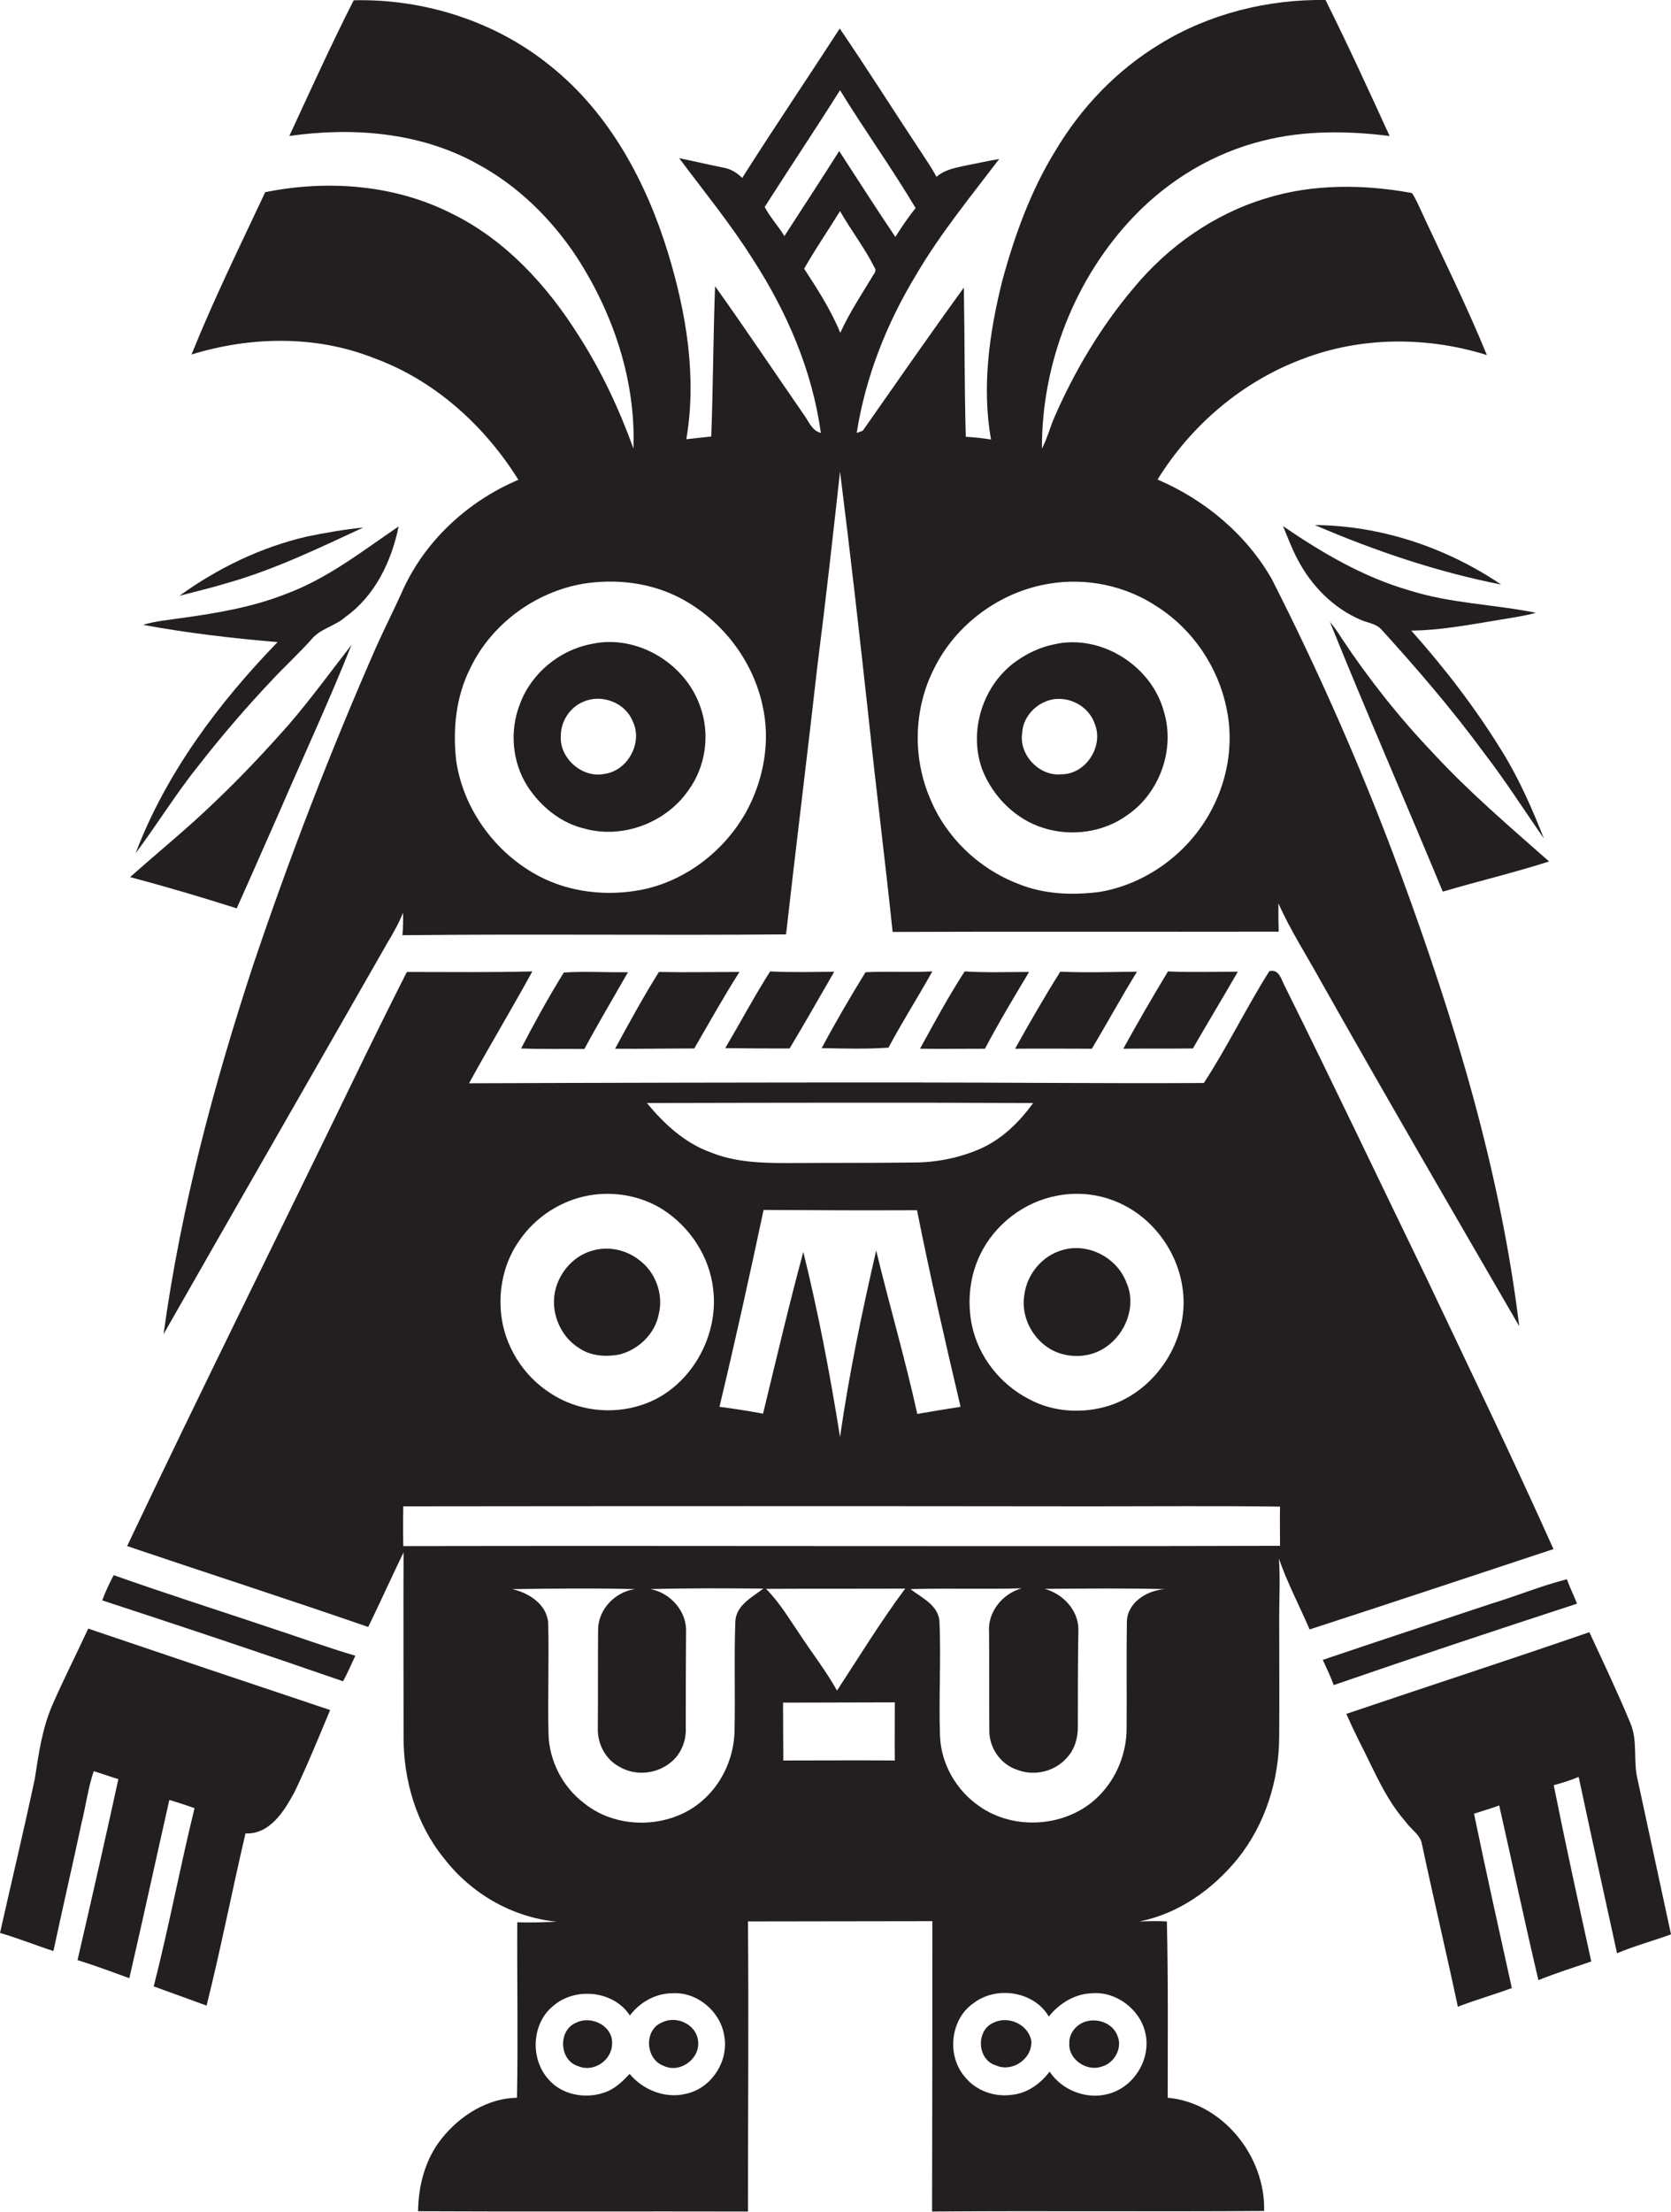
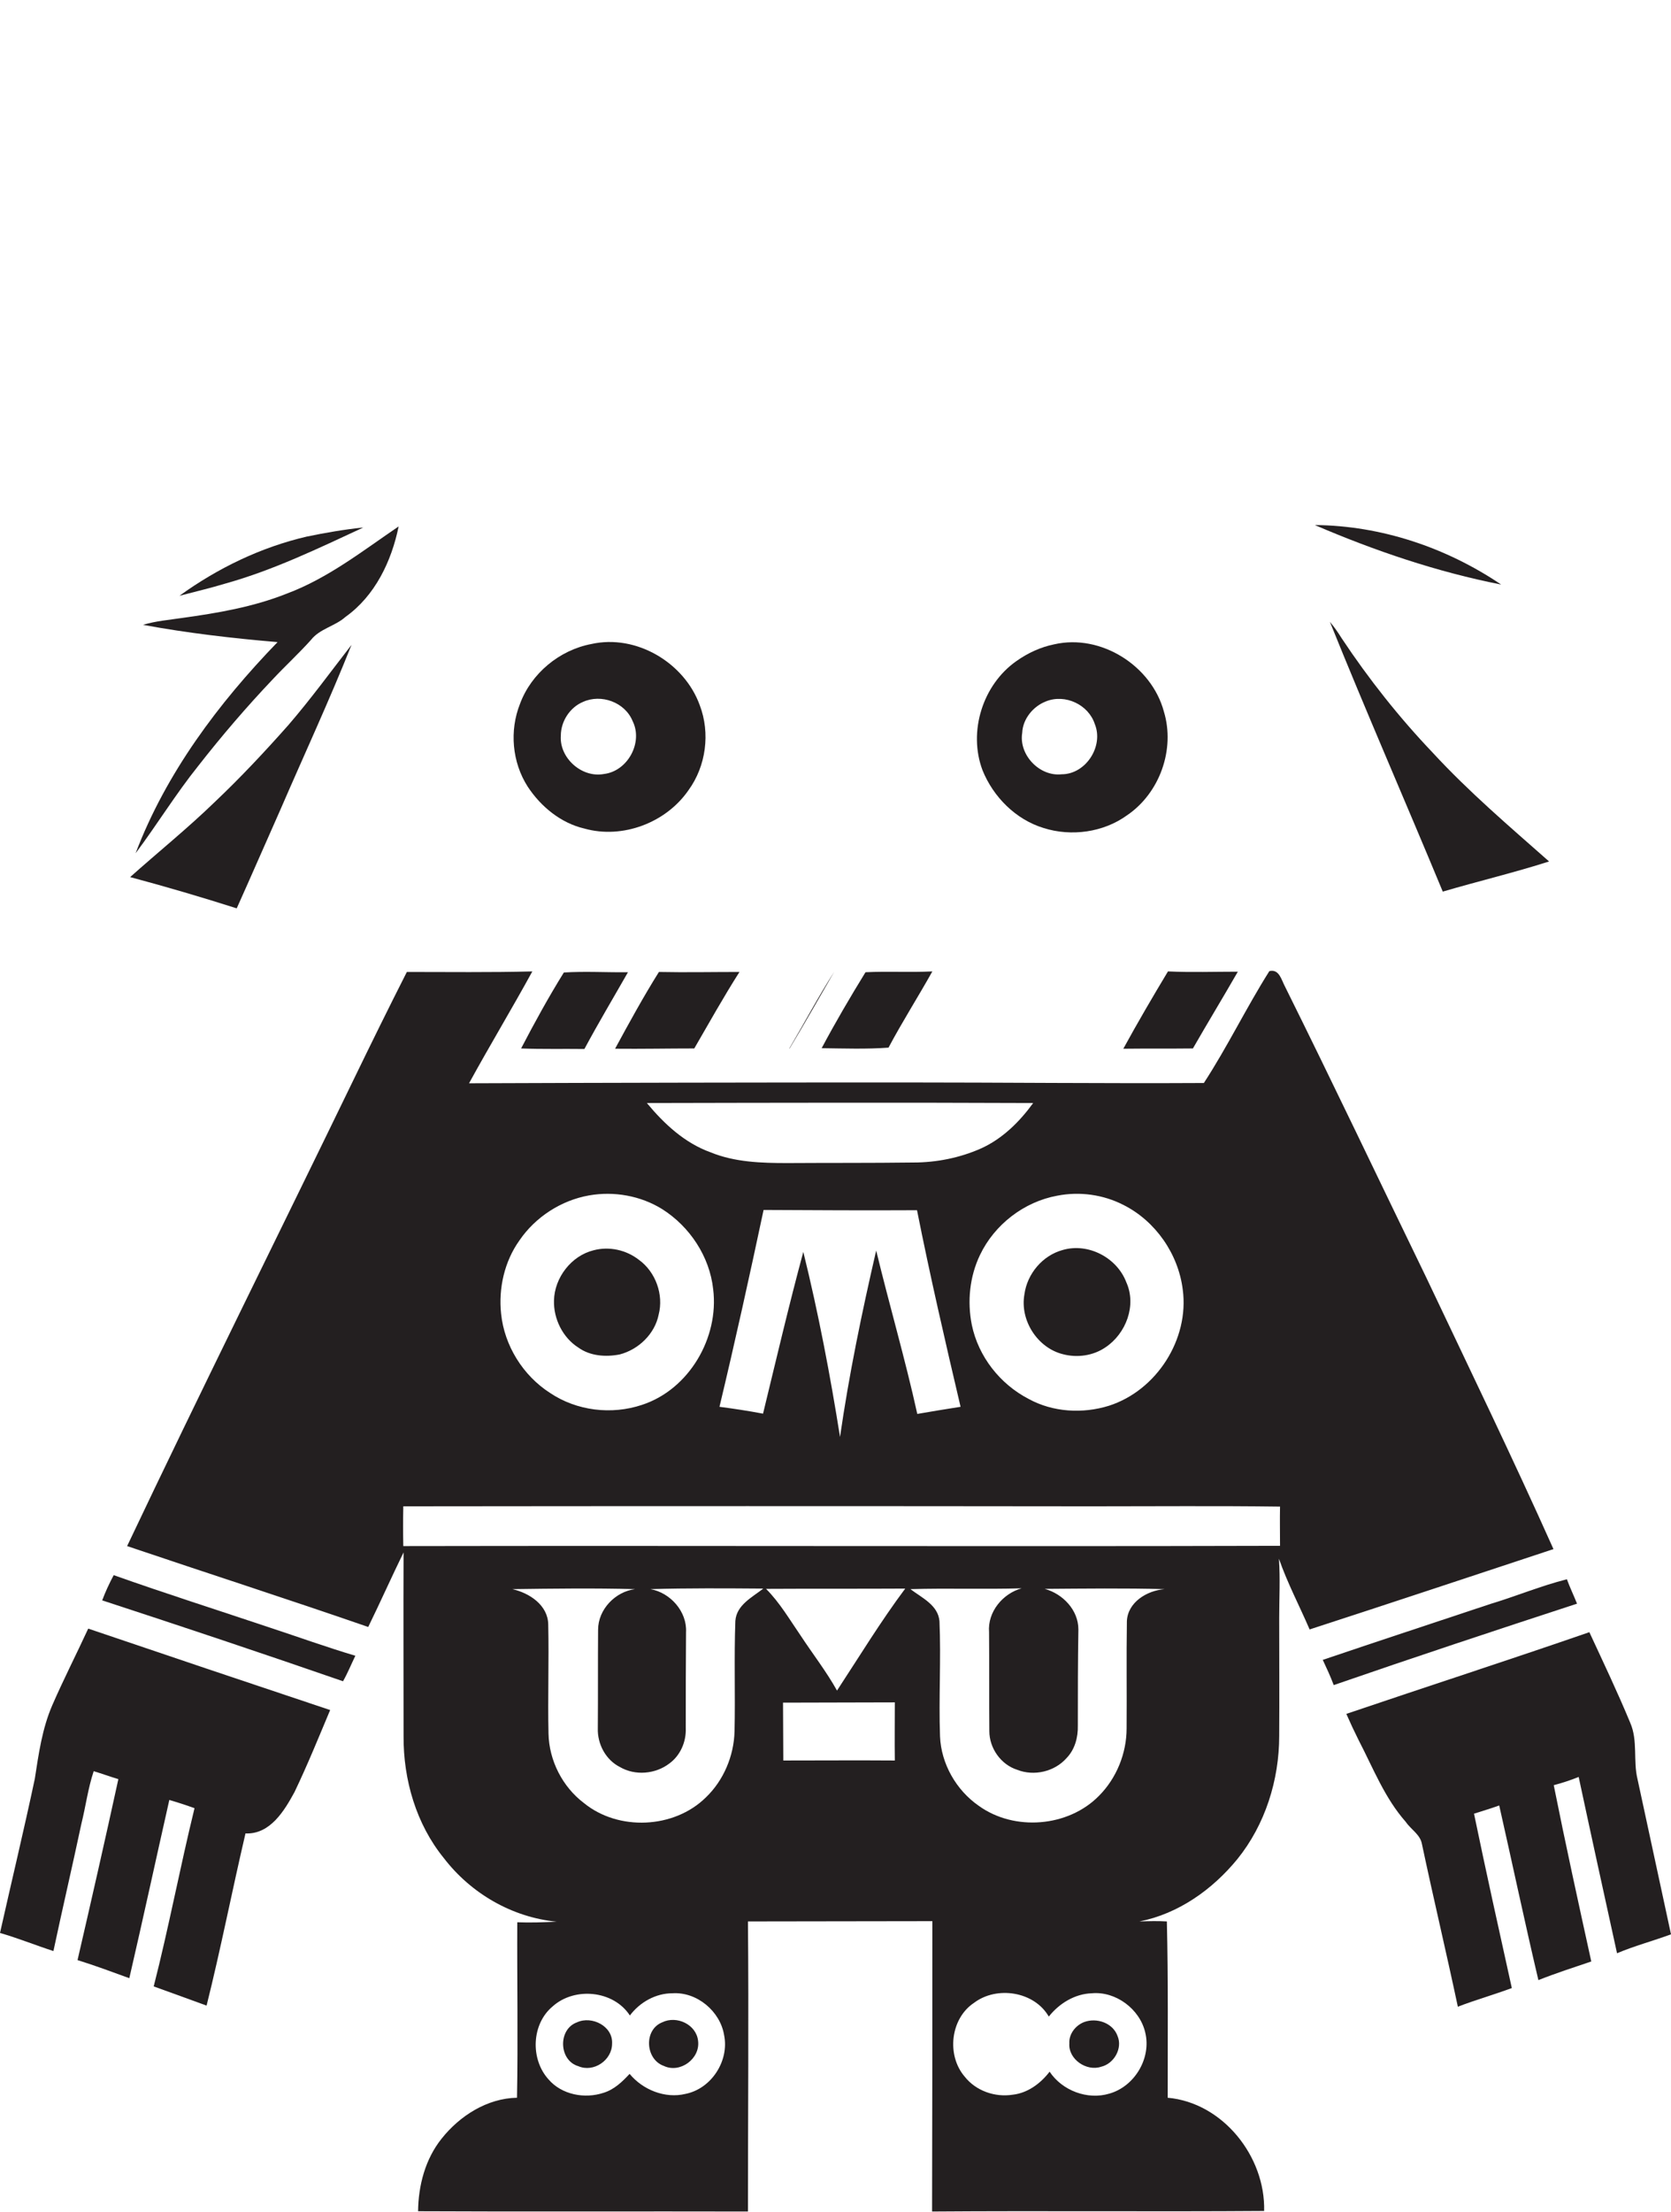
<svg xmlns="http://www.w3.org/2000/svg" version="1.1" id="Layer_1" x="0px" y="0px" viewBox="0 0 609.9 806.8" enable-background="new 0 0 609.9 806.8" xml:space="preserve">
  <g>
-     <path fill="#231F20" d="M136.2,130.5c22.2,8,40.6,24.6,53,44.5c-18.7,7.9-34.6,22.7-42.7,41.4c-3,6.6-6.3,13.1-9.3,19.8   c-16.6,37.8-31.5,76.4-44.7,115.5c-14.5,44-26.5,88.9-32.8,134.9c27.2-47.7,54.6-95.3,81.8-142.9c2.1-3.5,4.1-7,5.6-10.8   c0.1,2.7,0,5.4-0.2,8.2c46.7-0.5,93.3,0.1,140-0.3c3.7-32.8,7.8-65.6,11.5-98.4c3-23.4,5.6-46.9,8.2-70.4   c3.8,30.1,7.2,60.2,10.5,90.4c2.7,25.8,6,51.6,8.7,77.5c47-0.2,93.9,0,140.9-0.1c-0.1-3.4-0.1-6.9-0.1-10.3   c4.4,9.8,10.2,18.8,15.4,28.2c23.8,42.2,48.2,84.1,72.5,126c-6.9-56.8-23.7-111.8-43.4-165.3c-13.5-36.6-29.2-72.3-46.8-107   c-9.3-16.4-24.5-29.1-41.8-36.5c12.3-19.9,31-35.8,53-44c21.4-8.2,45.5-8.2,67.2-1.4c-7.7-18.8-16.8-36.9-25.3-55.4   c-0.7-1.3-1.2-2.6-2.1-3.7c-17.5-3.2-36-3.4-53.1,1.9c-19,5.7-35.8,17.5-48.4,32.7c-12,14.2-21.6,30.3-29,47.3   c-1.6,3.7-2.6,7.7-4.5,11.3c-0.1-31.1,12-62.1,33.5-84.6c12.8-13.4,29.3-23.3,47.3-27.7c15.1-3.8,30.8-3.6,46.1-1.7   C499.6,33,492,16.4,483.8,0c-21.1-0.3-42.5,5-60.5,16.1c-15.7,9.5-28.7,23.1-38.1,38.9c-9,14.6-14.9,30.9-19.4,47.5   c-4.7,18.8-7.5,38.5-4.1,57.8c-3-0.5-6.1-0.8-9.2-1c-0.5-18.1-0.4-36.2-0.7-54.4c-12.5,17.2-24.7,34.8-36.9,52.2   c-0.5,0.2-1.6,0.6-2.2,0.8c3.2-20.5,11-40.1,21.7-57.7c8.8-15,19.8-28.4,30.3-42.2c-3.8,0.6-7.6,1.5-11.4,2.2   c-4,0.9-8.3,1.5-11.5,4.3c-1.5-2.9-3.4-5.6-5.2-8.4c-10.1-15.2-19.8-30.6-30.1-45.7c-11.8,18.2-24,36.2-35.6,54.5   c-1.8-1.8-4-3.2-6.6-3.7c-5.5-1.1-10.9-2.4-16.4-3.5c9.1,12.2,18.8,24,26.9,36.9c12.4,19.1,21.7,40.6,24.8,63.3   c-3.3-0.8-4.5-4.4-6.3-6.8c-10.8-15.6-21.3-31.3-32.3-46.7c-0.7,18.3-0.7,36.5-1.4,54.8c-3,0.3-6.1,0.7-9.1,1   c3.9-22.7,0-46-6.6-67.7c-7.9-25.9-21.3-51-42.7-68.2C181.2,7.9,155-0.5,129.1,0.1c-8.3,16.3-15.8,32.9-23.5,49.5   c23-3.3,47.6-1.4,68.3,10c15,8,27.4,20.2,36.7,34.3c13.3,20.6,21.5,45,20.6,69.7c-5.2-14.4-11.7-28.3-20-41.2   c-11.5-18.3-26.7-34.9-46.3-44.5c-20.9-10.6-45.4-12.4-68.1-7.8c-9.2,19.6-18.8,39.1-26.9,59.2C91.3,122.7,115.1,122.2,136.2,130.5   z M340.9,243.9c8-16.3,24.2-28.1,42-31c13.6-2.3,28,0.7,39.5,8.4c13,8.3,22.3,22.1,25.3,37.2c2.8,13.1,0.2,27.1-6.5,38.7   c-8.3,14.5-23.2,25.3-39.8,28.1c-10,1.3-20.5,0.9-29.9-3c-14.3-5.5-26.2-16.9-32-31C333,276.2,333.5,258.5,340.9,243.9z    M279.1,75.5c9.1-14.3,18.5-28.3,27.5-42.6c8.9,14.5,18.9,28.4,27.6,43c-2.7,3.3-5.1,6.9-7.4,10.5c-7-10.3-13.7-20.9-20.5-31.3   c-6.6,10.4-13.3,20.7-20,31C284.1,82.5,281.1,79.3,279.1,75.5z M293.5,98c4.1-7.2,8.8-14,13.1-21c4,7,9,13.4,12.6,20.6   c1,1.3-0.5,2.5-1,3.6c-4,6.6-8.3,13.1-11.5,20.2C303.3,113.1,298.4,105.5,293.5,98z M212.9,212.9c12-1.9,24.7-0.4,35.5,5.3   c15,7.9,26.3,22.5,29.9,39c3,13.1,0.5,27.2-6,39c-8,14.3-22.3,25.3-38.5,28.4c-12.4,2.3-25.6,0.9-36.8-4.9   c-16-8.3-27.9-24.4-30.5-42.3c-1.3-11.4-0.1-23.4,5.2-33.8C179.4,227.6,195.3,215.9,212.9,212.9z" />
    <path fill="#231F20" d="M547.9,213.2c-20-13.5-43.8-21.5-68-21.7C501.8,200.9,524.5,208.6,547.9,213.2z" />
    <path fill="#231F20" d="M132.6,192.4c-6.9,0.7-13.8,1.9-20.6,3.3c-16.8,3.9-32.5,11.5-46.5,21.6c5.7-1.5,11.3-2.8,16.9-4.5   C99.9,207.9,116.2,200,132.6,192.4z" />
    <path fill="#231F20" d="M72.4,279.3c8.6-11,17.7-21.6,27.3-31.7c4.5-4.8,9.4-9.3,13.8-14.2c3.2-4.1,8.8-5,12.6-8.4   c10.8-7.7,16.8-20.3,19.4-33c-13.1,8.9-25.8,18.9-40.8,24.5c-12.3,4.9-25.3,7.1-38.3,8.9c-4.7,0.7-9.6,1.1-14.2,2.5   c16.2,3,32.7,4.9,49.1,6.3c-21.6,22.3-40.7,47.8-51.8,77C57.3,300.8,64.2,289.5,72.4,279.3z" />
-     <path fill="#231F20" d="M560.6,223.5c-15.3-3.1-31.3-3.4-46.3-8.2c-16.7-4.8-31.8-13.7-46-23.4c1.7,4.1,3.2,8.2,5.3,12.1   c5,9.6,13,17.8,23.1,22.1c2.5,1.1,5.5,1.3,7.5,3.5c13.2,14.5,26,29.4,37.6,45.2c7.7,10,14.5,20.7,21.7,31   c-4.3-10.9-9-21.6-15.1-31.5c-9.7-15.8-21-30.5-33.3-44.3c10.6-0.1,21-2.1,31.4-3.8C551.1,225.4,555.9,224.8,560.6,223.5z" />
    <path fill="#231F20" d="M523,274.6c-12.3-12.9-23.4-26.9-33.3-41.8c-1.3-2.1-2.7-4.1-4.3-6c13.3,33,27.6,65.6,41.2,98.4   c12.9-3.8,26-6.9,38.8-11C550.9,301.4,536.1,288.8,523,274.6z" />
    <path fill="#231F20" d="M213.3,302.2c13.9,3.9,29.8-2.1,38-14c6.4-8.8,8-20.8,4.1-31c-5.6-15.5-23.2-26-39.6-22.3   c-11.6,2.2-21.9,10.7-26,21.8c-3.9,9.8-2.9,21.3,2.8,30.2C197.4,294.2,204.7,300.2,213.3,302.2z M204.7,268.3   c0-5.2,3.3-10.3,8.1-12.3c6.6-3,15.3,0.1,18.1,7c3.9,7.8-1.8,18.3-10.5,19.3C212.3,283.8,204.1,276.4,204.7,268.3z" />
    <path fill="#231F20" d="M380.9,302c10.1,3.2,21.8,1.6,30.4-4.6c12-8.1,17.7-24.1,13.5-37.9c-4.5-16.7-23-28.4-40-24.5   c-5,1-9.7,3.2-13.8,6.1c-12.3,8.6-17.7,25.7-12.4,39.8C362.5,290.6,370.7,298.9,380.9,302z M373.1,267.3c0.2-5.1,4-9.7,8.7-11.5   c7-2.8,15.5,1.2,17.8,8.3c3.3,8.1-3.3,18.3-12.1,18.3C379.4,283.3,371.8,275.3,373.1,267.3z" />
    <path fill="#231F20" d="M102.3,295.4c8.7-20.1,17.9-39.9,26-60.2c-7.6,9.8-14.9,19.8-23,29.2c-8.6,9.7-17.5,19.2-26.9,28.1   c-9.9,9.6-20.6,18.2-30.9,27.4c13.1,3.5,26,7.3,38.9,11.4C91.8,319.3,97,307.3,102.3,295.4z" />
    <path fill="#231F20" d="M567,565c-14.9-33.3-30.8-66.1-46.4-99c-17.2-35.4-34.1-71-51.6-106.2c-1.3-2.4-2.1-6.5-5.7-5.6   c-8.4,13.3-15.3,27.6-23.9,40.8c-36.7,0.2-73.3-0.2-110-0.2c-52.7,0-105.5,0.1-158.2,0.3c7.5-13.7,15.6-27.1,23.1-40.8   c-15.3,0.4-30.5,0.2-45.8,0.2c-6.6,13-13.1,26.2-19.5,39.4c-27.5,56.7-55.6,113.1-82.6,170c29.3,9.9,58.8,19.4,88,29.5   c4.4-9,8.5-18.2,12.9-27.2c-0.1,22.3,0,44.7,0,67c-0.1,15.9,4.6,32.1,14.7,44.5c9.9,12.9,24.9,21.6,41.2,23.2   c-4.8,0.2-9.6,0.4-14.4,0.2c-0.1,21.3,0.3,42.7-0.1,64c-10.9,0.2-20.9,6.6-27.5,14.9c-6,7.5-8.5,17.1-8.6,26.5   c40.1,0.2,80.3,0,120.4,0.1c0-35.3,0.3-70.5,0-105.8c22.4,0,44.9-0.1,67.3-0.1c0,35.3,0,70.6-0.1,105.9   c40.4-0.3,80.8,0.1,121.2-0.2c0.5-19.9-15.1-39.5-35.2-41.3c0-21.4,0.2-42.9-0.3-64.3c-3.3-0.2-6.6-0.1-10,0   c14.2-2.8,26.6-11.6,35.7-22.7c10.2-12.6,15.3-28.9,15.3-45c0.1-14.3,0-28.7,0-43c0-7.2,0.4-14.4-0.1-21.6   c3.1,8.9,7.5,17.2,11.2,25.8C507.6,584.7,537.3,574.8,567,565z M410.1,439.5c11.7,5.9,20,17.9,21.6,30.9c2.4,18-9.5,36.7-26.9,42.3   c-9.6,3-20.5,2.4-29.4-2.5c-10.4-5.4-18.3-15.4-20.7-27c-1.7-8.5-0.8-17.6,3-25.5c5.3-11.1,16.1-19.4,28.2-21.6   C394.1,434.5,402.7,435.7,410.1,439.5z M377.1,402.3c-5,6.9-11.3,13.1-19.1,16.6c-7.7,3.4-16.2,5.1-24.6,5.1   c-15.4,0.2-30.7,0.1-46.1,0.2c-9.4,0-19.1-0.3-27.9-3.9c-9.5-3.4-17-10.4-23.3-18C283.1,402.2,330.1,402.1,377.1,402.3z    M350.6,513.1c-5.3,0.8-10.5,1.7-15.8,2.6c-4.4-20-10.2-39.7-15-59.6c-5.2,22.5-9.9,45.1-13.2,68c-3.6-22.7-7.9-45.2-13.4-67.5   c-5.3,19.6-9.9,39.3-14.7,59c-5.3-1-10.5-1.8-15.9-2.5c5.7-23.8,11-47.8,16.1-71.8c18.7,0.1,37.4,0.2,56,0.1   C339.5,465.5,345,489.3,350.6,513.1z M189.6,452.4c5.8-8.5,15.2-14.6,25.4-16.4c9.1-1.6,18.8,0.1,26.7,5   c10.1,6.4,17.3,17.3,18.6,29.2c2.2,17.7-8.8,36.6-26,42.2c-11.1,3.7-23.8,2.2-33.6-4.4c-9.8-6.3-16.6-17.2-17.8-28.8   C181.9,469.9,184.1,460.1,189.6,452.4z M250.2,763.7c-7.5,1.8-15.6-1.5-20.4-7.3c-2.7,2.9-5.6,5.7-9.5,6.9   c-6.9,2.3-15.3,0.7-20.1-4.9c-6.7-7.4-6.2-20.2,1.5-26.6c8-7.2,22.2-5.9,28.2,3.3c3.6-4.8,9.4-8.1,15.5-8.1   c9-0.6,17.5,6.6,18.9,15.3C266.2,751.6,259.7,761.8,250.2,763.7z M268.4,591.2c-0.5,13.4,0,26.8-0.3,40.2c-0.2,9-4,18-10.5,24.2   c-11.6,11.4-31.9,12.3-44.5,2c-7.8-5.9-12.7-15.5-12.9-25.3c-0.3-13.3,0.2-26.5-0.1-39.8c-0.1-7.1-6.9-11.5-13.1-12.9   c14.9-0.2,29.9-0.4,44.8,0c-7.2,0.9-13.5,7.4-13.5,14.8c-0.1,12,0,24-0.1,35.9c-0.2,5.8,2.9,11.6,8.1,14.2c5.5,3.2,12.9,2.6,18-1.3   c4-2.9,6.2-7.9,6-12.9c0-11.7,0-23.3,0.1-35c0.4-7.5-5.7-14.4-13-15.7c13.7-0.4,27.5-0.3,41.2-0.2   C274.5,582.6,268.8,585.4,268.4,591.2z M326.6,642.1c-13.6-0.1-27.1,0-40.7,0c0-7-0.1-14.1-0.1-21.1c13.6,0,27.2-0.1,40.8-0.1   C326.6,628,326.5,635.1,326.6,642.1z M305.5,616.6c-3.9-7-8.9-13.4-13.3-20.1c-4-5.8-7.6-12-12.6-17c16.9-0.1,33.9,0,50.8-0.1   C321.5,591.3,313.7,604.1,305.5,616.6z M418,741.3c2.3,9.4-3.9,19.7-13.1,22.3c-8,2.4-17.2-1.1-21.8-8c-3.3,4.3-8,7.8-13.5,8.4   c-6.5,1-13.4-1.4-17.5-6.6c-6.7-7.8-5.2-21.2,3.4-26.9c8.3-6.3,22-4.2,27.3,5c3.8-4.8,9.5-8.3,15.7-8.5   C407.2,726.2,416,732.7,418,741.3z M411.3,591.3c-0.2,13,0,26-0.1,39.1c0,9.1-3.7,18.2-10.1,24.6c-11.2,11.4-30.9,13-43.9,3.6   c-8.2-5.7-13.7-15.3-14.1-25.3c-0.5-14,0.4-28-0.2-42c-0.5-5.9-6.4-8.5-10.6-11.7c13.5-0.4,27.1,0.1,40.6-0.3   c-6.9,1.9-12.5,8.6-11.9,16c0.1,12,0,24,0.1,36.1c0,6.2,4.2,12.2,10.2,14.1c6.1,2.4,13.6,0.7,18-4.3c3-3.1,4.2-7.5,4.1-11.8   c0-11.7,0-23.4,0.2-35.1c0-7.1-5.7-13-12.3-14.8c14.6-0.1,29.2-0.3,43.8,0.1C418.6,580.1,411.6,584.4,411.3,591.3z M467.2,563.8   c-106.7,0.3-213.3-0.1-320,0.1c-0.1-4.8-0.1-9.7,0-14.5c83.8-0.1,167.5-0.1,251.2,0c22.9,0,45.9-0.2,68.8,0.1   C467.1,554.2,467.2,559,467.2,563.8z" />
    <path fill="#231F20" d="M205.8,354.7c-5.6,9-10.7,18.3-15.6,27.7c7.7,0.3,15.4,0.1,23.1,0.2c5.1-9.5,10.6-18.7,15.9-28   C221.4,354.7,213.5,354.2,205.8,354.7z" />
    <path fill="#231F20" d="M253.4,382.4c5.4-9.3,10.7-18.8,16.5-27.9c-9.8,0-19.6,0.2-29.4,0c-5.7,9.1-10.9,18.6-16,28   C234.2,382.6,243.8,382.4,253.4,382.4z" />
-     <path fill="#231F20" d="M288.2,382.4c5.6-9.3,10.9-18.7,16.3-28c-7.8,0.1-15.6,0.3-23.4-0.1c-5.8,9.1-10.9,18.7-16.4,28   C272.6,382.4,280.4,382.4,288.2,382.4z" />
+     <path fill="#231F20" d="M288.2,382.4c5.6-9.3,10.9-18.7,16.3-28c-5.8,9.1-10.9,18.7-16.4,28   C272.6,382.4,280.4,382.4,288.2,382.4z" />
    <path fill="#231F20" d="M324.3,382.1c5-9.4,10.8-18.5,16-27.8c-8.1,0.4-16.3-0.1-24.4,0.3c-5.6,9.1-11,18.3-16,27.7   C308,382.4,316.2,382.7,324.3,382.1z" />
-     <path fill="#231F20" d="M359.5,382.5c5-9.5,10.6-18.8,16.1-28c-7.8,0-15.7,0.3-23.5-0.2c-5.9,9.1-11.1,18.7-16.3,28.2   C343.6,382.6,351.6,382.5,359.5,382.5z" />
-     <path fill="#231F20" d="M398.5,382.5c5.6-9.3,10.8-18.9,16.5-28.1c-9.3,0.1-18.7,0.4-28,0c-5.8,9.2-11.2,18.6-16.5,28.1   C379.8,382.4,389.2,382.5,398.5,382.5z" />
    <path fill="#231F20" d="M435.4,382.4c5.4-9.4,11-18.6,16.4-28c-8.5,0-17,0.3-25.5-0.1c-5.6,9.3-11.1,18.7-16.3,28.2   C418.4,382.4,426.9,382.5,435.4,382.4z" />
    <path fill="#231F20" d="M211.1,491.5c4.3,3.1,10,3.5,15.1,2.5c6.9-1.8,12.8-7.5,14.2-14.5c1.9-7.3-1.1-15.6-7.2-20   c-4.6-3.6-10.8-5-16.5-3.5c-8.2,2-14.3,10-14.5,18.3C202,481,205.4,487.9,211.1,491.5z" />
    <path fill="#231F20" d="M387.9,493.9c5.2,1.4,11.1,0.6,15.6-2.5c7.5-5,11.4-15.3,7.6-23.7c-3.4-9-13.9-14.5-23.2-11.8   c-7.4,2-13,8.7-14,16.2C372.2,481.6,378.7,491.6,387.9,493.9z" />
    <path fill="#231F20" d="M41.5,574.5c-1.6,3-3,6-4.2,9.2c29.4,9.6,58.7,19.4,87.9,29.5c1.7-3,3-6.2,4.5-9.3   c-10.4-3.1-20.7-6.8-31-10.2C79.6,587.3,60.4,581.2,41.5,574.5z" />
    <path fill="#231F20" d="M571.9,576c-9.5,2.4-18.6,6.2-27.9,9c-20.4,6.8-40.8,13.5-61.2,20.4c1.4,3,2.8,6,4,9.2   c29.5-10.2,59.1-20,88.8-29.7C574.4,581.9,573,579,571.9,576z" />
    <path fill="#231F20" d="M19.1,621.9c-3.7,8.5-5,17.8-6.4,26.9c-4,18.8-8.5,37.5-12.7,56.2c6.6,1.9,13,4.5,19.5,6.6   c3.3-15.5,6.9-30.9,10.2-46.4c1.6-6.4,2.4-12.9,4.5-19.2c3,0.9,6,2,9,2.9c-4.8,22-9.8,44-14.9,66c6.4,2,12.6,4.3,18.9,6.6   c5-21.6,9.7-43.3,14.6-65c3.1,0.9,6.2,1.9,9.2,3c-5.3,21.6-9.4,43.5-14.9,65c6.5,2.3,12.9,4.7,19.3,7c5.2-20.8,9.3-41.9,14.2-62.8   c9,0.4,14.2-8.3,17.9-15.1c4.7-9.8,8.8-19.9,13-29.9C91.1,613.9,61.7,604,32.2,594C27.9,603.3,23.2,612.5,19.1,621.9z" />
    <path fill="#231F20" d="M590.2,712.4c6.4-2.7,13.2-4.5,19.7-6.9c-4.1-18.8-8.1-37.7-12.2-56.5c-1.7-6.8,0.2-14.1-2.7-20.7   c-4.6-11.1-9.8-22-14.9-33c-29.5,10.2-59.2,19.8-88.7,29.8c1.4,3.2,2.9,6.4,4.5,9.6c5.3,10.2,9.5,21.1,17.2,29.8   c1.9,2.8,5.3,4.6,5.9,8.1c4.2,19.8,8.9,39.5,13.1,59.3c6.5-2.5,13.2-4.4,19.7-6.8c-4.7-21.2-9.4-42.4-13.8-63.6   c3.1-1,6.2-1.9,9.2-3c4.8,21.2,9.3,42.5,14.3,63.7c6.3-2.5,12.8-4.6,19.3-6.8c-4.7-21.4-9.4-42.8-13.7-64.3c3.1-0.8,6.1-1.8,9.1-3   C580.8,669.6,585.5,691,590.2,712.4z" />
    <path fill="#231F20" d="M210.6,737.6c-7,2.5-6.7,13.9,0.5,16c5.6,2.4,12.3-2.2,12.3-8.2C223.8,739,216,735.1,210.6,737.6z" />
    <path fill="#231F20" d="M241.7,737.6c-6.8,2.7-6.2,13.5,0.6,15.9c5.9,2.8,13.3-2.6,12.5-9.1C254.2,738.4,247,735,241.7,737.6z" />
-     <path fill="#231F20" d="M362.7,737.7c-6.6,2.7-6.1,13.6,0.8,15.6c6,2.7,13.5-2.5,12.9-9.1C375.2,738.3,368,735.1,362.7,737.7z" />
    <path fill="#231F20" d="M395.7,737.5c-3.1,1.2-5.6,4.3-5.4,7.8c-0.4,5.8,6.3,10.3,11.6,8.5c4.7-1.1,7.9-6.7,6-11.2   C406.2,737.8,400.3,735.8,395.7,737.5z" />
  </g>
</svg>